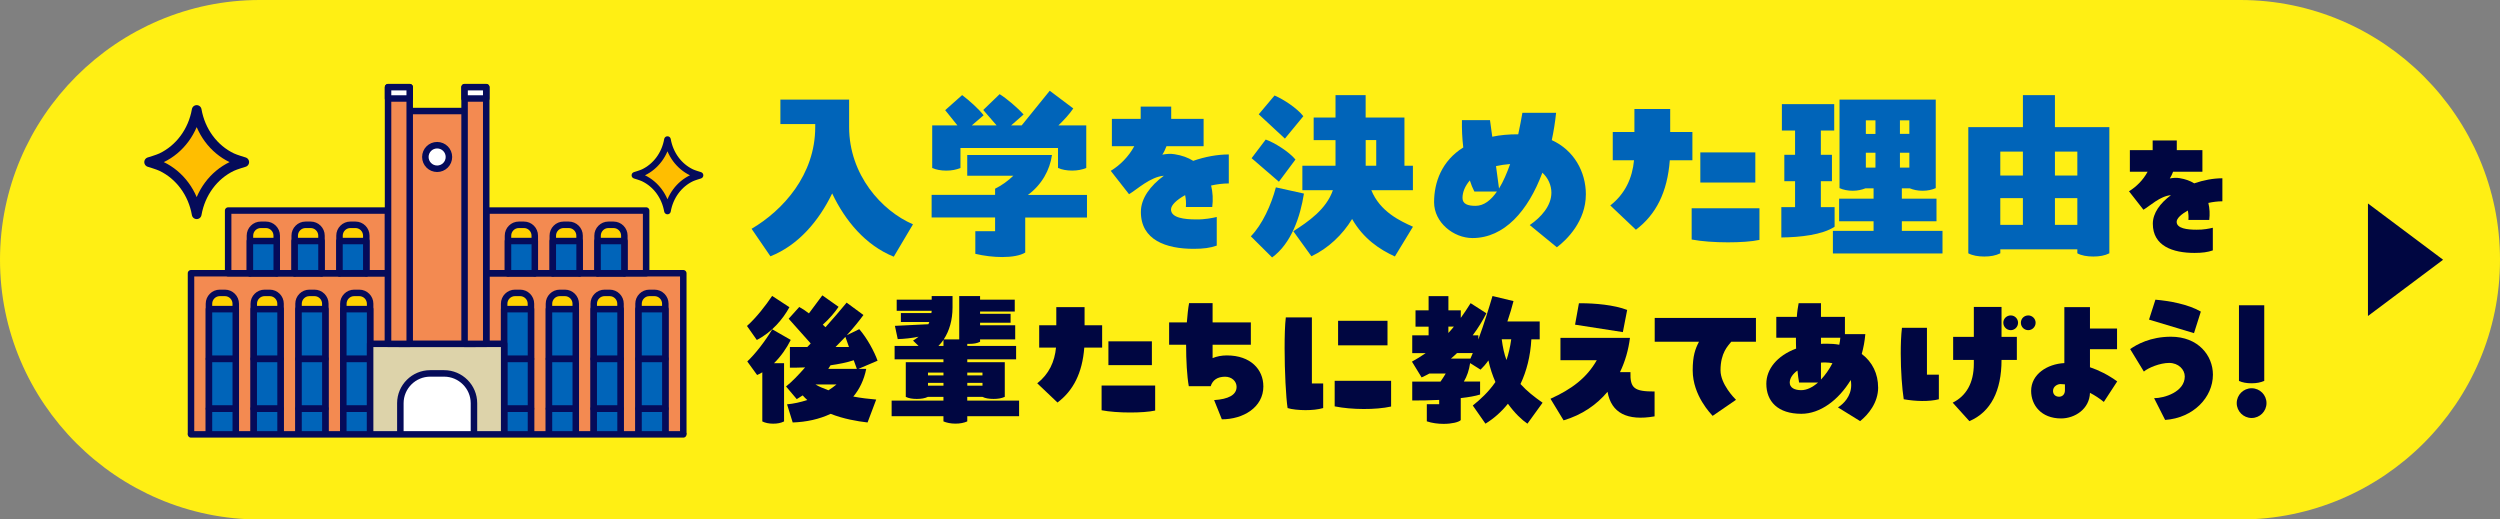
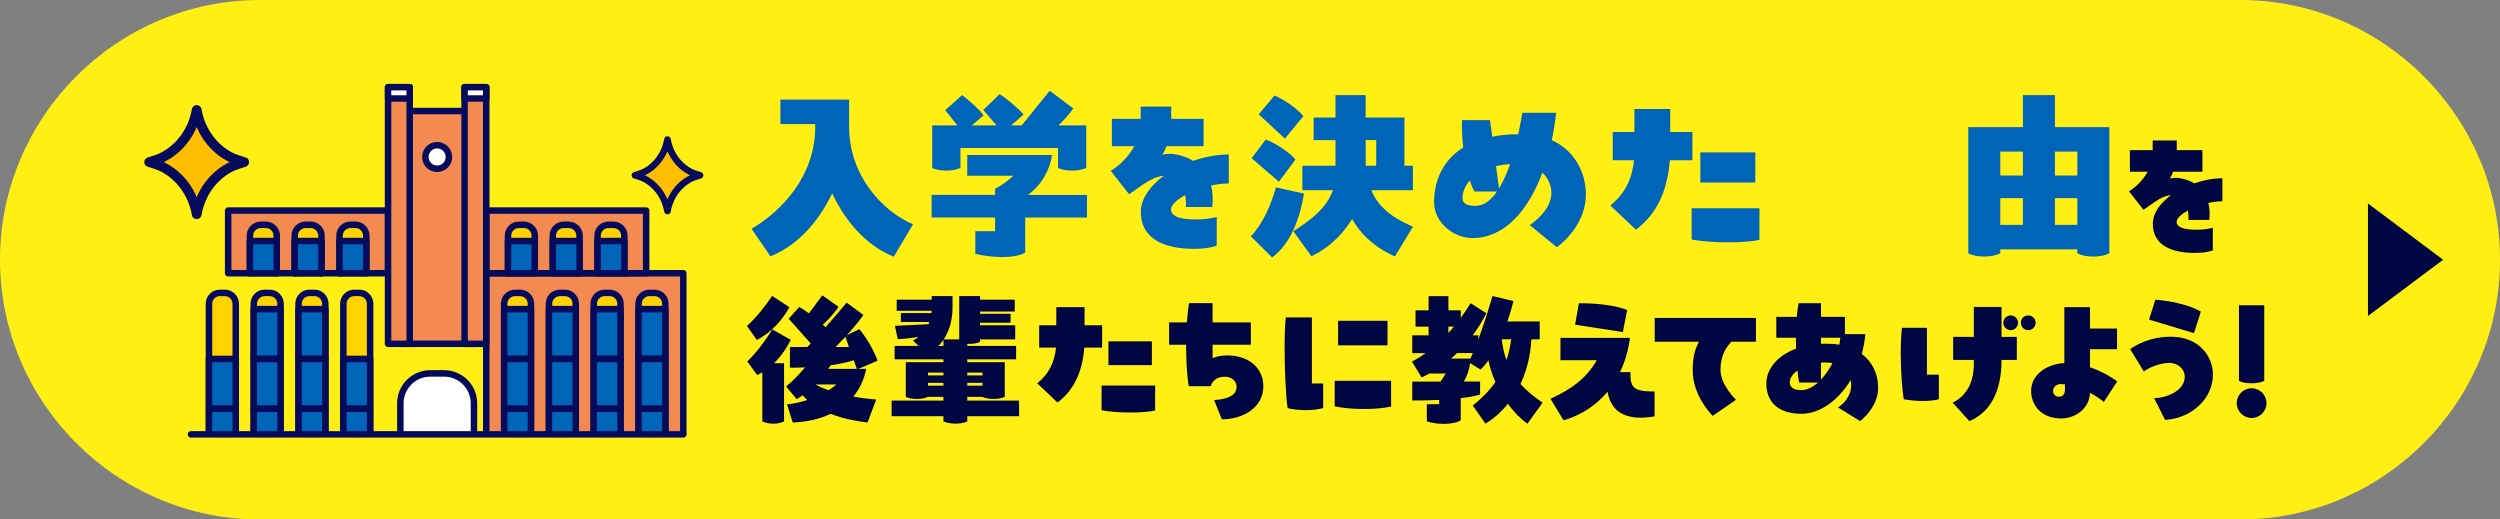
<svg xmlns="http://www.w3.org/2000/svg" id="_レイヤー_1" data-name="レイヤー_1" viewBox="0 0 770 160">
  <rect x="0" y="0" width="770" height="160" fill="#808080" stroke="none" />
  <defs>
    <style>
      .cls-1, .cls-2 {
        fill: none;
      }

      .cls-3, .cls-4, .cls-5, .cls-6, .cls-2, .cls-7, .cls-8, .cls-9 {
        stroke: #050b5a;
        stroke-linecap: round;
        stroke-linejoin: round;
      }

      .cls-3, .cls-5, .cls-2, .cls-7, .cls-8, .cls-9 {
        stroke-width: 2px;
      }

      .cls-3, .cls-10 {
        fill: #0064b9;
      }

      .cls-4 {
        stroke-width: 2.05px;
      }

      .cls-4, .cls-6 {
        fill: #ffbe00;
      }

      .cls-11 {
        fill: #000641;
      }

      .cls-5 {
        fill: #fff;
      }

      .cls-6 {
        stroke-width: 3px;
      }

      .cls-7 {
        fill: #f38a51;
      }

      .cls-8 {
        fill: #ffd200;
      }

      .cls-12 {
        fill: #ffef14;
      }

      .cls-13 {
        clip-path: url(#clippath);
      }

      .cls-9 {
        fill: #ddd3aa;
      }
    </style>
    <clipPath id="clippath">
      <rect class="cls-1" x="20.84" y="13.58" width="203.07" height="120.21" />
    </clipPath>
  </defs>
  <path class="cls-12" d="M770,80c0,44-36,80-80,80H80C36,160,0,124,0,80h0C0,36,36,0,80,0h610c44,0,80,36,80,80h0Z" />
  <polygon class="cls-11" points="729.33 62.67 752.47 80 729.33 97.33 729.33 62.67" />
  <path class="cls-6" d="M49.74,48.61c5.6-2.67,9.69-8.14,10.84-14.73,1.15,6.59,5.24,12.06,10.84,14.73,1.09.52,3.8,1.32,3.8,1.32,0,0-2.71.8-3.8,1.32-5.6,2.67-9.69,8.14-10.84,14.73-1.15-6.59-5.24-12.06-10.84-14.73-1.09-.52-3.8-1.32-3.8-1.32,0,0,2.71-.8,3.8-1.32Z" />
  <path class="cls-4" d="M198.16,53.09c3.83-1.83,6.63-5.57,7.42-10.09.79,4.52,3.59,8.26,7.42,10.09.75.36,2.6.9,2.6.9,0,0-1.86.55-2.6.9-3.83,1.83-6.63,5.57-7.42,10.09-.79-4.52-3.59-8.26-7.42-10.09-.75-.36-2.6-.9-2.6-.9,0,0,1.86-.55,2.6-.9Z" />
  <g>
    <path class="cls-10" d="M281.2,69.08l-5.92,9.98c-8.64-3.48-14.96-11.02-18.97-19.49-4.06,8.41-10.38,15.95-19.02,19.37l-5.8-8.47c9.74-5.74,19.6-16.65,19.6-31.32v-.93h-10.73v-7.54h21.17v8.47c0,14.67,10.03,25.81,19.66,29.93Z" />
    <path class="cls-10" d="M334.79,60.03v6.96h-19.02v10.79c-1.45.93-4.12,1.39-7.08,1.39-2.67,0-5.63-.35-8.29-.99v-6.96h6.09v-4.23h-19.55v-6.96h19.55v-1.91c2.09-1.04,3.94-2.38,5.63-4h-14.21v-6.38h26.1c-.64,4.58-3.13,9.16-7.42,12.3h18.21ZM325.86,45.59h-30.04v6.15c-1.28.52-2.67.81-4.35.81s-3.19-.29-4.35-.81v-13.11h7.77l-3.77-4.7,5.22-4.64c2.15,1.62,5.16,4.29,6.61,6.21l-3.65,3.13h7.66l-4.12-4.76,5.05-4.87c2.09,1.28,5.45,4.12,7.37,6.26l-3.83,3.36h3.25l8.64-10.67,7.25,5.45c-1.16,1.74-2.84,3.54-4.58,5.22h8.58v13.11c-1.28.52-2.67.81-4.35.81s-3.19-.29-4.35-.81v-6.15Z" />
    <path class="cls-10" d="M378.47,56.5c-1.74,0-3.6.23-5.45.64.52,2.09.64,4.35.35,6.61h-8.12c.12-1.28,0-2.49-.23-3.65-2.61,1.45-4.35,3.07-4.35,4.41,0,2.61,4.18,3.07,7.71,3.07,2.67.06,5.16-.46,6.38-.75v8.82c-1.97.7-4.12.99-7.13.99-8.41,0-16.24-2.67-16.24-11.37,0-4.18,2.9-8.06,7.08-11.14-4.23.35-8.18,4.18-10.73,5.68l-5.63-7.19c2.78-1.68,5.51-4.35,7.25-7.6h-6.9v-8.41h8.87v-3.77h9.4v3.77h9.98v8.41h-11.43c-.35.93-.75,1.8-1.28,2.61,1.28-.23,2.55-.35,3.83-.12,2.2.35,4.12,1.04,5.68,2.03,3.65-1.28,7.48-1.97,10.96-1.97v8.93Z" />
    <path class="cls-10" d="M401.61,59.63c-1.1,7.08-3.89,15.37-9.8,19.66l-6.55-6.5c3.54-3.65,6.26-9.63,7.71-15.08l8.64,1.91ZM393.9,55.97l-8.41-7.25,4.35-5.74c2.67.93,7.13,3.71,9.16,6.15l-5.1,6.84ZM395.75,42.69l-8.06-7.48,4.87-5.8c2.84,1.22,6.96,3.94,8.87,6.38l-5.68,6.9ZM435.19,58.58h-12.82c2.67,6.61,8.93,9.51,12.82,11.25l-5.57,9.16c-4.7-2.15-9.69-5.45-13.17-11.54-2.96,4.87-7.37,9.05-12.53,11.48l-5.57-7.71c4.52-2.9,10.15-6.73,12.18-12.64h-9.4v-7.54h10.21v-7.89h-6.73v-6.96h6.73v-6.9h9.28v6.9h11.95v14.85h2.61v7.54ZM420.63,51.04h3.25v-7.89h-3.25v7.89Z" />
    <path class="cls-10" d="M488.44,59.92c0,8.12-5.8,13.92-8.93,16.24l-8.35-6.84c3.48-2.38,6.67-5.92,6.67-9.98,0-2.26-.99-4.52-2.78-6.15-4.41,11.83-11.77,20.13-21.52,20.13-5.86,0-11.83-4.81-11.83-11.02s2.38-12.76,8.99-16.88c-.35-2.84-.46-5.74-.41-8.41h8.64l.7,5.1c2.38-.52,5.05-.75,8-.75.52-2.38.93-4.64,1.28-6.61h10.38c-.29,2.84-.75,5.68-1.33,8.41,6.79,3.07,10.5,9.69,10.5,16.76ZM461.06,58.99h-6.96c-.52-.99-.99-2.15-1.39-3.42-1.51,1.74-2.26,3.65-2.26,5.39,0,1.91,1.68,2.44,4,2.44,2.61,0,4.76-1.74,6.61-4.41ZM460.77,51.16l.93,6.9c1.33-2.15,2.44-4.76,3.42-7.54-1.62.12-3.02.35-4.35.64Z" />
    <path class="cls-10" d="M503.4,40.66v-7.08h11.02v7.08h6.84v8.7h-6.96c-.75,9.92-4.29,16.76-10.44,21.4l-7.89-7.48c4.58-3.6,6.79-8.41,7.31-13.92h-6.55v-8.7h6.67ZM521.03,64.15h20.88v9.74c-2.38.52-5.97.75-9.74.75-4,0-8.12-.29-11.14-.87v-9.63ZM523.7,46.93h16.94v9.28h-16.94v-9.28Z" />
-     <path class="cls-10" d="M565.06,63.8v6.03c-3.77,2.49-10.56,3.25-16.41,3.31v-9.34h4.23v-8h-3.31v-8.12h3.31v-7.48h-4.06v-8.12h16.12v8.12h-4.12v7.48h3.42v8.12h-3.42v8h4.23ZM585.76,71.11h12.53v6.96h-33.76v-6.96h12.53v-2.96h-10.61v-6.96h10.61v-3.19h-2.49c-1.16.46-2.44.75-3.94.75s-2.96-.29-4.06-.81v-27.26h29.64v27.26c-1.16.52-2.49.81-4.06.81s-2.84-.29-3.94-.75h-2.44v3.19h10.67v6.96h-10.67v2.96ZM577.64,37.07h-2.96v4.18h2.96v-4.18ZM577.64,51.62v-4.58h-2.96v4.58h2.96ZM588.08,41.24v-4.18h-2.9v4.18h2.9ZM585.18,47.04v4.58h2.9v-4.58h-2.9Z" />
    <path class="cls-10" d="M649.68,39.16v38.86c-1.39.7-3.02.99-4.93.99s-3.65-.29-4.93-.99v-1.22h-23.72v1.22c-1.45.7-3.02.99-4.93.99s-3.6-.29-4.93-.99v-38.86h16.82v-9.86h9.86v9.86h16.76ZM623.05,46.69h-6.96v7.37h6.96v-7.37ZM616.09,61.02v8.24h6.96v-8.24h-6.96ZM639.82,54.06v-7.37h-6.9v7.37h6.9ZM632.92,69.26h6.9v-8.24h-6.9v8.24Z" />
    <path class="cls-11" d="M684.48,62c-1.38,0-2.84.18-4.31.5.41,1.65.5,3.44.28,5.23h-6.42c.09-1.01,0-1.97-.18-2.89-2.06,1.15-3.44,2.43-3.44,3.48,0,2.06,3.3,2.43,6.1,2.43,2.11.05,4.08-.37,5.04-.6v6.97c-1.56.55-3.26.78-5.64.78-6.65,0-12.84-2.11-12.84-8.99,0-3.3,2.29-6.37,5.59-8.8-3.35.27-6.46,3.3-8.48,4.49l-4.45-5.69c2.2-1.33,4.36-3.44,5.73-6.01h-5.46v-6.65h7.02v-2.98h7.43v2.98h7.89v6.65h-9.03c-.28.73-.6,1.42-1.01,2.06,1.01-.18,2.02-.27,3.03-.09,1.74.28,3.26.83,4.49,1.6,2.89-1.01,5.92-1.56,8.67-1.56v7.06Z" />
    <path class="cls-11" d="M233.1,104.71l-3.03-4.31c2.84-2.52,5.82-6.37,7.75-9.26l5.32,3.48c-1.97,3.62-5.37,7.7-10.04,10.09ZM238.37,111.87h3.12v17.93c-1.01.5-2.06.69-3.35.69s-2.43-.23-3.35-.69v-15.13c-.5.32-1.05.6-1.6.83l-3.03-4.17c2.57-2.43,5.5-6.24,7.7-9.9l5.69,3.26c-1.24,2.52-3.07,5.14-5.18,7.2ZM262.81,122.14c2.43.46,4.81.73,7.06.92l-2.66,7.06c-3.21-.37-7.43-1.1-11.37-2.66-3.49,1.65-7.47,2.52-11.69,2.66l-1.74-5.59c2.02-.18,4.13-.64,6.24-1.33-.5-.46-1.01-.92-1.42-1.42-.6.41-1.19.78-1.83,1.15l-3.3-3.9c1.7-1.33,3.85-3.53,5.87-5.87-2.06.09-3.81.09-4.68.09v-6.37h5.36c.32-.37.69-.73,1.05-1.1l-6.79-7.61,3.26-3.62c.87.46,1.93,1.15,2.98,1.97l4.13-5.55,5,3.53c-1.15,1.7-2.84,3.71-4.86,5.5.28.28.55.55.83.78,2.25-2.52,4.49-5.09,6.51-7.57l5.18,3.81c-1.33,1.83-3.12,4.04-5.14,6.24l3.85-1.88c2.48,2.84,4.68,7.02,5.64,9.72l-5.92,2.52h2.43c-.69,3.39-2.06,6.24-3.99,8.53ZM257.63,118.42h-6.46c1.1.64,2.02,1.05,3.99,1.79.87-.55,1.7-1.15,2.48-1.79ZM263.91,113.61l-.96-2.66c-2.02.69-4.59,1.19-7.15,1.56l-.69,1.1h8.8ZM257.35,106.87h4.13l-1.1-3.12c-1.01,1.05-2.02,2.11-3.03,3.12Z" />
    <path class="cls-11" d="M313.88,123.38v4.81h-15.96v1.6c-1.05.46-2.25.69-3.67.69s-2.71-.28-3.67-.69v-1.6h-15.96v-4.81h15.96v-1.15h-4.77c-.96.46-2.11.64-3.44.64s-2.48-.18-3.39-.64v-10.68h11.6v-.87h-15.04v-4.13h7.38l-1.7-1.65c.6-.37,1.1-.69,1.7-1.19-1.97.41-4.49.69-6.42.73l-.87-4.08,10.32-.5.28-.69h-8.76v-2.75h9.4l.09-.69h-10.78v-3.44h10.78v-1.1h6.42v3.48c0,3.94-1.01,7.29-2.71,9.86h4.77v-13.34h6.42v1.1h10.68v3.67h-10.68v.69h9.4v2.75h-9.4v.78h10.82v4.36h-10.82v.73c-.92.46-1.97.64-3.21.64h-.73v.64h15.04v4.13h-15.04v.87h11.55v10.68c-1.01.46-2.11.64-3.44.64s-2.57-.18-3.44-.64h-4.68v1.15h15.96ZM290.59,114.76h-4.77v.87h4.77v-.87ZM285.82,118.79h4.77v-.87h-4.77v.87ZM290.59,106.55v-1.88c-.46.69-1.01,1.33-1.56,1.88h1.56ZM302.6,114.76h-4.68v.87h4.68v-.87ZM297.93,118.79h4.68v-.87h-4.68v.87Z" />
    <path class="cls-11" d="M325.34,100.18v-5.59h8.71v5.59h5.41v6.88h-5.5c-.6,7.84-3.39,13.25-8.25,16.92l-6.24-5.92c3.62-2.84,5.37-6.65,5.78-11h-5.18v-6.88h5.27ZM339.28,118.75h16.51v7.7c-1.88.41-4.72.6-7.7.6-3.16,0-6.42-.23-8.8-.69v-7.61ZM341.39,105.13h13.39v7.34h-13.39v-7.34Z" />
    <path class="cls-11" d="M389.12,118.97c0,6.56-6.28,10.18-12.79,10.18l-2.38-5.92c4.36-.28,6.92-1.56,6.92-4.08,0-1.7-1.47-3.12-3.53-3.12-2.34,0-3.85,1.01-4.45,2.93h-6.74c-.55-3.07-.83-7.89-.83-12.79h-5.23v-6.88h5.46c.18-2.2.37-4.22.69-5.92h7.24v5.92h11.78v6.88h-11.78v4.13c1.33-.55,2.8-.83,4.4-.83,7.34,0,11.23,4.36,11.23,9.49Z" />
    <path class="cls-11" d="M404.06,97.75v20.36h3.48v7.57c-1.6.46-3.44.64-5.46.64s-4.26-.23-5.5-.64c-.5-3.21-.92-11.28-.92-18.39,0-3.71.09-7.15.37-9.54h8.02ZM411.08,117.28h17.38v7.93c-4.68,1.05-12.2,1.01-17.38-.05v-7.89ZM412.13,98.8h15.22v7.57h-15.22v-7.57Z" />
    <path class="cls-11" d="M475.13,124.02l-4.68,6.47c-1.7-1.15-3.9-3.21-6.01-6.14-2.06,2.57-4.45,4.63-6.92,6.14l-3.9-5.59c2.34-1.88,4.86-4.17,6.97-7.24-.87-2.02-1.65-4.22-2.15-6.65-.78,1.1-1.61,2.06-2.43,2.84l-3.21-2.02c-.32,2.16-.96,4.08-1.93,5.69h5v3.99c-1.42.46-3.48.83-5.96,1.1v6.79c-.64.64-2.8,1.15-5.27,1.15-1.7,0-3.58-.23-5.18-.78v-5.27h3.81v-1.33c-2.75.14-5.64.18-8.3.18v-5.82h8.71c.5-.73,1.1-1.6,1.6-2.48h-5.04c-.78.41-1.56.83-2.38,1.19l-2.98-4.86c1.42-.78,2.84-1.65,4.22-2.61h-4.13v-5.5h5.04v-2.66h-4.03v-5.04h4.03v-4.36h6.1v4.36h3.81v2.34c1.01-1.42,2.02-2.89,3.03-4.54l4.86,3.12c-1.15,2.25-2.52,4.54-4.22,6.79h1.74v1.28c1.79-4.86,3.39-10.09,4.36-13.39l6.47,1.56c-.46,1.83-1.1,3.99-1.88,6.28h9.95v5.5h-2.57c-.28,5.18-1.47,9.81-3.35,13.76,1.93,2.16,4.22,3.94,6.83,5.78ZM446.1,100.59v1.97c.6-.64,1.15-1.28,1.7-1.97h-1.7ZM446.88,110.45h6.01c.23-.55.46-1.1.73-1.7h-4.86c-.6.6-1.24,1.15-1.88,1.7ZM463.99,110.91c.64-1.88,1.15-4.04,1.47-6.42h-2.93c.32,2.48.78,4.59,1.47,6.42Z" />
    <path class="cls-11" d="M502.18,114.62c-.14,5,1.19,5.96,7.43,5.96v7.66c-8.44,1.47-13.34-1.05-14.49-7.57-3.35,3.99-7.84,7.11-13.53,8.8l-4.04-6.65c6.46-2.93,11.14-6.37,14.26-11.88h-11.19v-6.88h21.41c-.46,3.67-1.47,7.24-3.07,10.55h3.21ZM499.84,102.29l-14.72-2.29,1.19-6.6h.6c4.26,0,10.23.5,14.26,2.06l-1.33,6.83Z" />
    <path class="cls-11" d="M509.65,105.26v-7.34h31.18v7.34h-7.61c-1.01,1.28-3.3,3.39-3.3,8.8,0,4.26,4.26,8.58,4.77,9.08l-7.2,4.95c-.41-.5-6.14-6.19-6.14-14.03,0-4.45.78-6.6,1.93-8.8h-13.62Z" />
    <path class="cls-11" d="M578.47,119.34c0,4.68-3.03,8.35-5.55,10.36l-6.83-4.22c1.7-1.05,4.08-3.39,4.08-6.88,0-.55-.05-1.05-.14-1.56-3.76,6.19-9.4,10.41-15.22,10.41-7.24,0-10.78-3.81-10.78-9.26,0-4.45,3.26-8.62,9.17-10.82-.05-1.1-.05-2.2-.05-3.35h-6.05v-6.42h6.33c.09-1.56.32-2.98.55-4.22h6.88v4.22h7.38v5.32h6.28c-.18,2.11-.55,4.13-1.1,6.1,3.3,2.48,5.04,6.14,5.04,10.32ZM559.94,117.83h-5.82c-.18-.96-.37-2.25-.5-3.71-1.47,1.05-2.38,2.38-2.38,3.71,0,1.6,1.51,2.34,3.53,2.34,1.79,0,3.53-.92,5.18-2.34ZM560.86,104.03v1.88c.55-.05,1.15-.05,1.74-.05,1.38,0,2.66.09,3.9.32.14-.73.28-1.47.32-2.16h-5.96ZM560.86,116.91c1.33-1.42,2.57-3.16,3.53-5.04-.69-.14-1.42-.23-2.2-.23-.46,0-.87,0-1.33.05v5.23Z" />
    <path class="cls-11" d="M593.5,100.96v14.44h3.67v7.57c-3.03.78-7.2.64-10.82,0-.5-3.21-.92-8.71-.92-14.08,0-2.8.09-5.55.37-7.93h7.7ZM607.94,110.86h-6.37v-7.11h6.37v-9.22h8.53v9.22h4.72v7.11h-4.72c0,9.49-3.3,16.05-9.9,18.85l-5.14-5.69c4.08-2.02,6.51-5.96,6.51-11.97v-1.19ZM621.56,99.4c0,1.28-1.01,2.29-2.25,2.29s-2.29-1.01-2.29-2.29,1.05-2.25,2.29-2.25,2.25,1.01,2.25,2.25ZM626.97,99.4c0,1.28-1.05,2.29-2.25,2.29-1.28,0-2.29-1.01-2.29-2.29s1.01-2.25,2.29-2.25c1.19,0,2.25,1.01,2.25,2.25Z" />
    <path class="cls-11" d="M647.97,123.79c-1.28-1.05-2.75-2.02-4.26-2.8-.14,5-4.68,7.89-8.9,7.89-6.14,0-9.22-4.13-9.22-8.48,0-5.14,4.95-8.3,10.23-8.57v-17.24h7.89v6.6h8.34v6.37h-8.34v5.55c2.75.92,5.59,2.34,8.39,4.36l-4.13,6.33ZM636,118.38c-.5-.05-.96-.09-1.38-.09-.87,0-2.29.69-2.29,2.11,0,1.1.78,1.79,1.88,1.79.87,0,1.79-.6,1.79-1.97v-1.83Z" />
    <path class="cls-11" d="M663.46,122.64c3.21,0,9.45-1.97,9.45-6.69,0-2.16-1.97-4.17-4.81-4.17s-6.46,1.51-7.79,2.66l-4.22-6.92c2.02-1.42,6.24-3.81,12.56-3.81,8.39,0,12.93,5.78,12.93,11.69,0,7.02-6.05,13.34-14.72,13.94l-3.39-6.69ZM675.75,102.61l-13.85-4.17,1.97-6.14c4.26.37,10.04,1.38,13.99,3.67l-2.11,6.65Z" />
    <path class="cls-11" d="M688.91,124.16c0-2.52,2.06-4.58,4.59-4.58s4.58,2.06,4.58,4.58-2.06,4.58-4.58,4.58-4.59-2.06-4.59-4.58ZM689.6,117.32v-23.29h7.79v23.29c-1.19.5-2.38.73-3.9.73s-2.84-.23-3.9-.73Z" />
  </g>
  <g>
    <g class="cls-13">
      <g>
        <g>
          <g>
            <rect class="cls-7" x="149.76" y="84.16" width="60.69" height="57.07" />
            <g>
              <g>
                <path class="cls-8" d="M169.08,141.23v-47.68c0-1.84,1.5-3.34,3.34-3.34h1.57c1.84,0,3.34,1.5,3.34,3.34v47.68" />
                <rect class="cls-3" x="169.08" y="95.21" width="8.26" height="15.34" />
                <rect class="cls-3" x="169.08" y="110.55" width="8.26" height="15.34" />
                <rect class="cls-3" x="169.08" y="125.89" width="8.26" height="15.34" />
              </g>
              <g>
                <path class="cls-8" d="M182.87,141.23v-47.68c0-1.84,1.5-3.34,3.34-3.34h1.57c1.84,0,3.34,1.5,3.34,3.34v47.68" />
                <rect class="cls-3" x="182.87" y="95.21" width="8.26" height="15.34" />
                <rect class="cls-3" x="182.87" y="110.55" width="8.26" height="15.34" />
                <rect class="cls-3" x="182.87" y="125.89" width="8.26" height="15.34" />
              </g>
              <g>
                <path class="cls-8" d="M196.67,141.23v-47.68c0-1.84,1.5-3.34,3.34-3.34h1.57c1.84,0,3.34,1.5,3.34,3.34v47.68" />
                <rect class="cls-3" x="196.67" y="95.21" width="8.26" height="15.34" />
                <rect class="cls-3" x="196.67" y="110.55" width="8.26" height="15.34" />
                <rect class="cls-3" x="196.67" y="125.89" width="8.26" height="15.34" />
              </g>
              <g>
                <path class="cls-8" d="M155.28,141.23v-47.68c0-1.84,1.5-3.34,3.34-3.34h1.57c1.84,0,3.34,1.5,3.34,3.34v47.68" />
                <rect class="cls-3" x="155.28" y="95.21" width="8.26" height="15.34" />
                <rect class="cls-3" x="155.28" y="110.55" width="8.26" height="15.34" />
                <rect class="cls-3" x="155.28" y="125.89" width="8.26" height="15.34" />
              </g>
            </g>
          </g>
          <g>
            <rect class="cls-7" x="149.76" y="64.85" width="49.25" height="19.3" />
            <g>
              <g>
                <path class="cls-8" d="M170.26,84.16v-11.58c0-1.84,1.5-3.34,3.34-3.34h1.57c1.84,0,3.34,1.5,3.34,3.34v11.58" />
                <rect class="cls-3" x="170.26" y="74.24" width="8.26" height="9.92" />
              </g>
              <g>
                <path class="cls-8" d="M184.05,84.16v-11.58c0-1.84,1.5-3.34,3.34-3.34h1.57c1.84,0,3.34,1.5,3.34,3.34v11.58" />
                <rect class="cls-3" x="184.05" y="74.24" width="8.26" height="9.92" />
              </g>
              <g>
                <path class="cls-8" d="M156.46,84.16v-11.58c0-1.84,1.5-3.34,3.34-3.34h1.57c1.84,0,3.34,1.5,3.34,3.34v11.58" />
                <rect class="cls-3" x="156.46" y="74.24" width="8.26" height="9.92" />
              </g>
            </g>
          </g>
        </g>
        <g>
          <g>
-             <rect class="cls-7" x="58.83" y="84.16" width="60.69" height="57.07" transform="translate(178.35 225.39) rotate(180)" />
            <g>
              <g>
                <path class="cls-8" d="M100.2,141.23v-47.68c0-1.84-1.5-3.34-3.34-3.34h-1.57c-1.84,0-3.34,1.5-3.34,3.34v47.68" />
                <rect class="cls-3" x="91.94" y="95.21" width="8.26" height="15.34" transform="translate(192.15 205.76) rotate(180)" />
                <rect class="cls-3" x="91.94" y="110.55" width="8.26" height="15.34" transform="translate(192.15 236.44) rotate(180)" />
                <rect class="cls-3" x="91.94" y="125.89" width="8.26" height="15.34" transform="translate(192.15 267.12) rotate(180)" />
              </g>
              <g>
                <path class="cls-8" d="M86.41,141.23v-47.68c0-1.84-1.5-3.34-3.34-3.34h-1.57c-1.84,0-3.34,1.5-3.34,3.34v47.68" />
                <rect class="cls-3" x="78.15" y="95.21" width="8.26" height="15.34" transform="translate(164.56 205.76) rotate(180)" />
                <rect class="cls-3" x="78.15" y="110.55" width="8.26" height="15.34" transform="translate(164.56 236.44) rotate(180)" />
                <rect class="cls-3" x="78.15" y="125.89" width="8.26" height="15.34" transform="translate(164.56 267.12) rotate(180)" />
              </g>
              <g>
                <path class="cls-8" d="M72.61,141.23v-47.68c0-1.84-1.5-3.34-3.34-3.34h-1.57c-1.84,0-3.34,1.5-3.34,3.34v47.68" />
-                 <rect class="cls-3" x="64.35" y="95.21" width="8.26" height="15.34" transform="translate(136.97 205.76) rotate(180)" />
                <rect class="cls-3" x="64.35" y="110.55" width="8.26" height="15.34" transform="translate(136.97 236.44) rotate(180)" />
                <rect class="cls-3" x="64.35" y="125.89" width="8.26" height="15.34" transform="translate(136.97 267.12) rotate(180)" />
              </g>
              <g>
                <path class="cls-8" d="M114,141.23v-47.68c0-1.84-1.5-3.34-3.34-3.34h-1.57c-1.84,0-3.34,1.5-3.34,3.34v47.68" />
-                 <rect class="cls-3" x="105.74" y="95.21" width="8.26" height="15.34" transform="translate(219.74 205.76) rotate(180)" />
                <rect class="cls-3" x="105.74" y="110.55" width="8.26" height="15.34" transform="translate(219.74 236.44) rotate(180)" />
                <rect class="cls-3" x="105.74" y="125.89" width="8.26" height="15.34" transform="translate(219.74 267.12) rotate(180)" />
              </g>
            </g>
          </g>
          <g>
            <rect class="cls-7" x="70.27" y="64.85" width="49.25" height="19.3" transform="translate(189.79 149.01) rotate(180)" />
            <g>
              <g>
                <path class="cls-8" d="M99.02,84.16v-11.58c0-1.84-1.5-3.34-3.34-3.34h-1.57c-1.84,0-3.34,1.5-3.34,3.34v11.58" />
                <rect class="cls-3" x="90.77" y="74.24" width="8.26" height="9.92" transform="translate(189.79 158.4) rotate(180)" />
              </g>
              <g>
                <path class="cls-8" d="M85.23,84.16v-11.58c0-1.84-1.5-3.34-3.34-3.34h-1.57c-1.84,0-3.34,1.5-3.34,3.34v11.58" />
                <rect class="cls-3" x="76.97" y="74.24" width="8.26" height="9.92" transform="translate(162.2 158.4) rotate(180)" />
              </g>
              <g>
                <path class="cls-8" d="M112.82,84.16v-11.58c0-1.84-1.5-3.34-3.34-3.34h-1.57c-1.84,0-3.34,1.5-3.34,3.34v11.58" />
                <rect class="cls-3" x="104.56" y="74.24" width="8.26" height="9.92" transform="translate(217.38 158.4) rotate(180)" />
              </g>
            </g>
          </g>
        </g>
-         <rect class="cls-9" x="114" y="105.89" width="41.28" height="35.34" />
        <g>
          <rect class="cls-7" x="122.86" y="34.2" width="23.57" height="71.69" />
          <g>
            <rect class="cls-7" x="119.52" y="26.85" width="6.67" height="79.05" />
            <rect class="cls-7" x="143.09" y="26.85" width="6.67" height="79.05" />
          </g>
          <g>
            <rect class="cls-5" x="119.52" y="26.85" width="6.67" height="3.49" />
            <rect class="cls-5" x="143.09" y="26.85" width="6.67" height="3.49" />
          </g>
        </g>
        <path class="cls-5" d="M123.31,136.68v-12.49c0-5.05,4.13-9.18,9.18-9.18h4.31c5.05,0,9.18,4.13,9.18,9.18v12.49h-22.66Z" />
        <circle class="cls-5" cx="134.64" cy="48.35" r="3.63" />
        <line class="cls-2" x1="114" y1="136.68" x2="155.28" y2="136.68" />
      </g>
    </g>
    <line class="cls-2" x1="58.83" y1="133.79" x2="210.45" y2="133.79" />
  </g>
</svg>